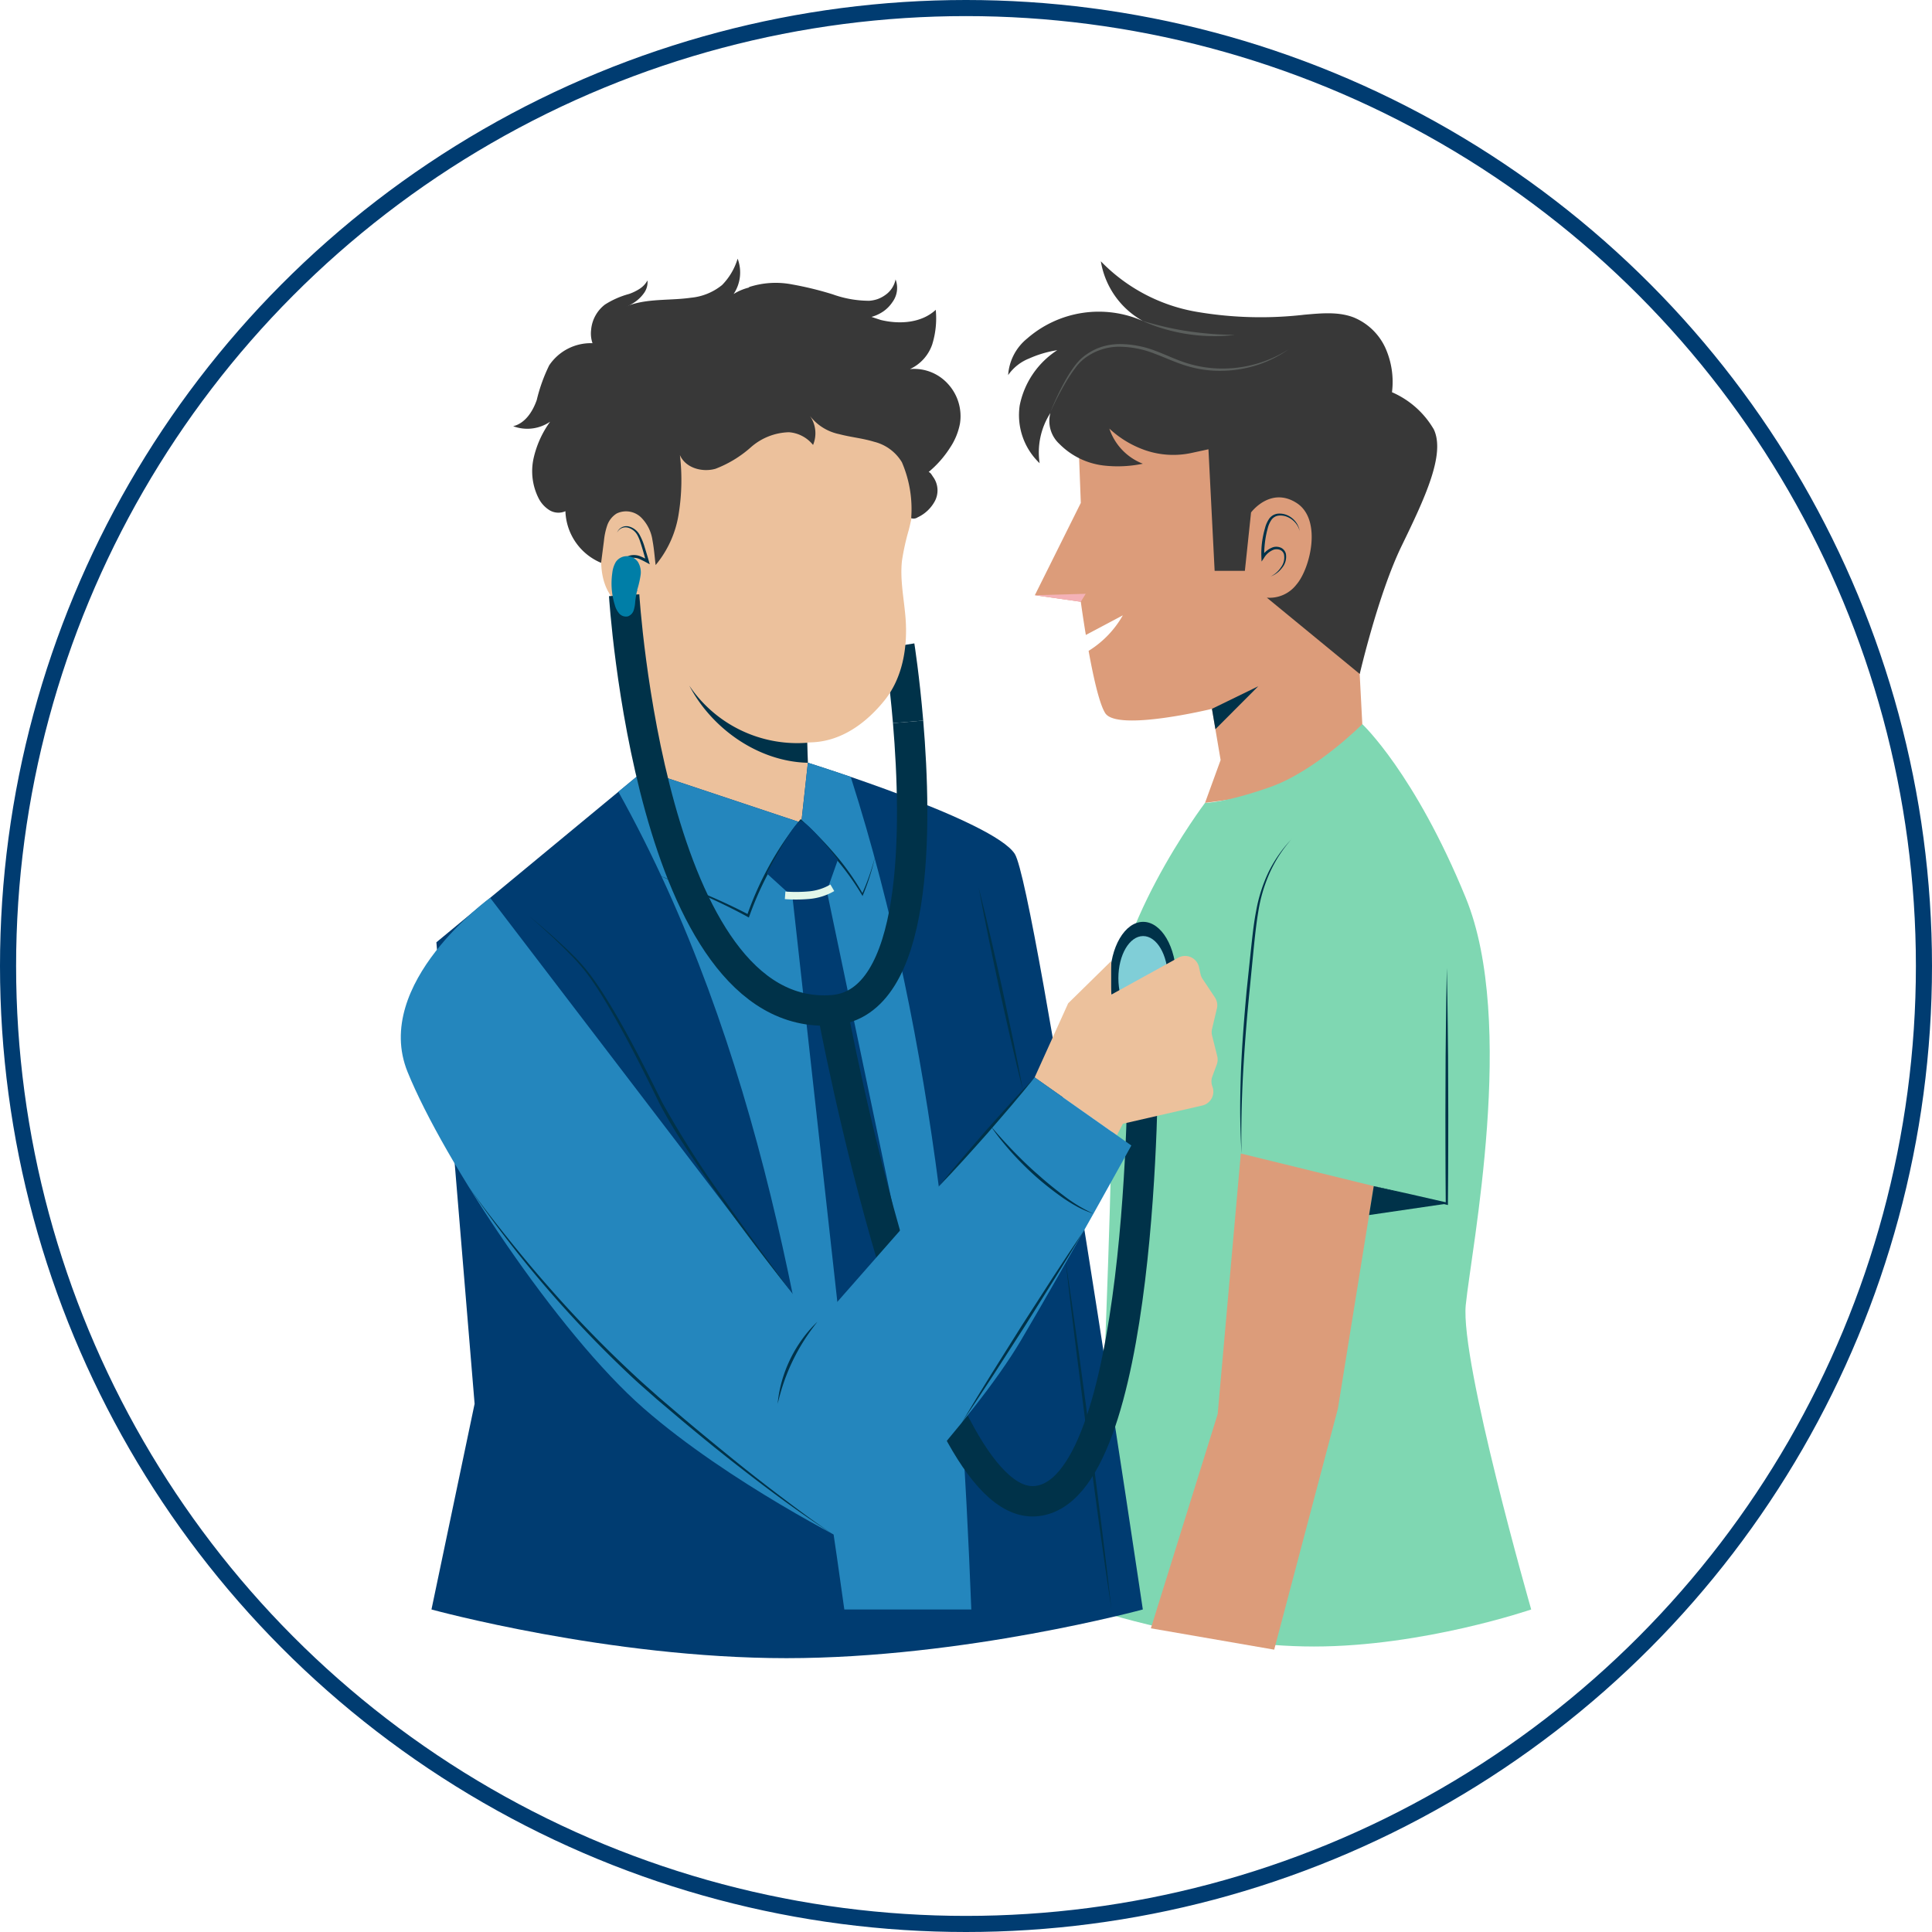
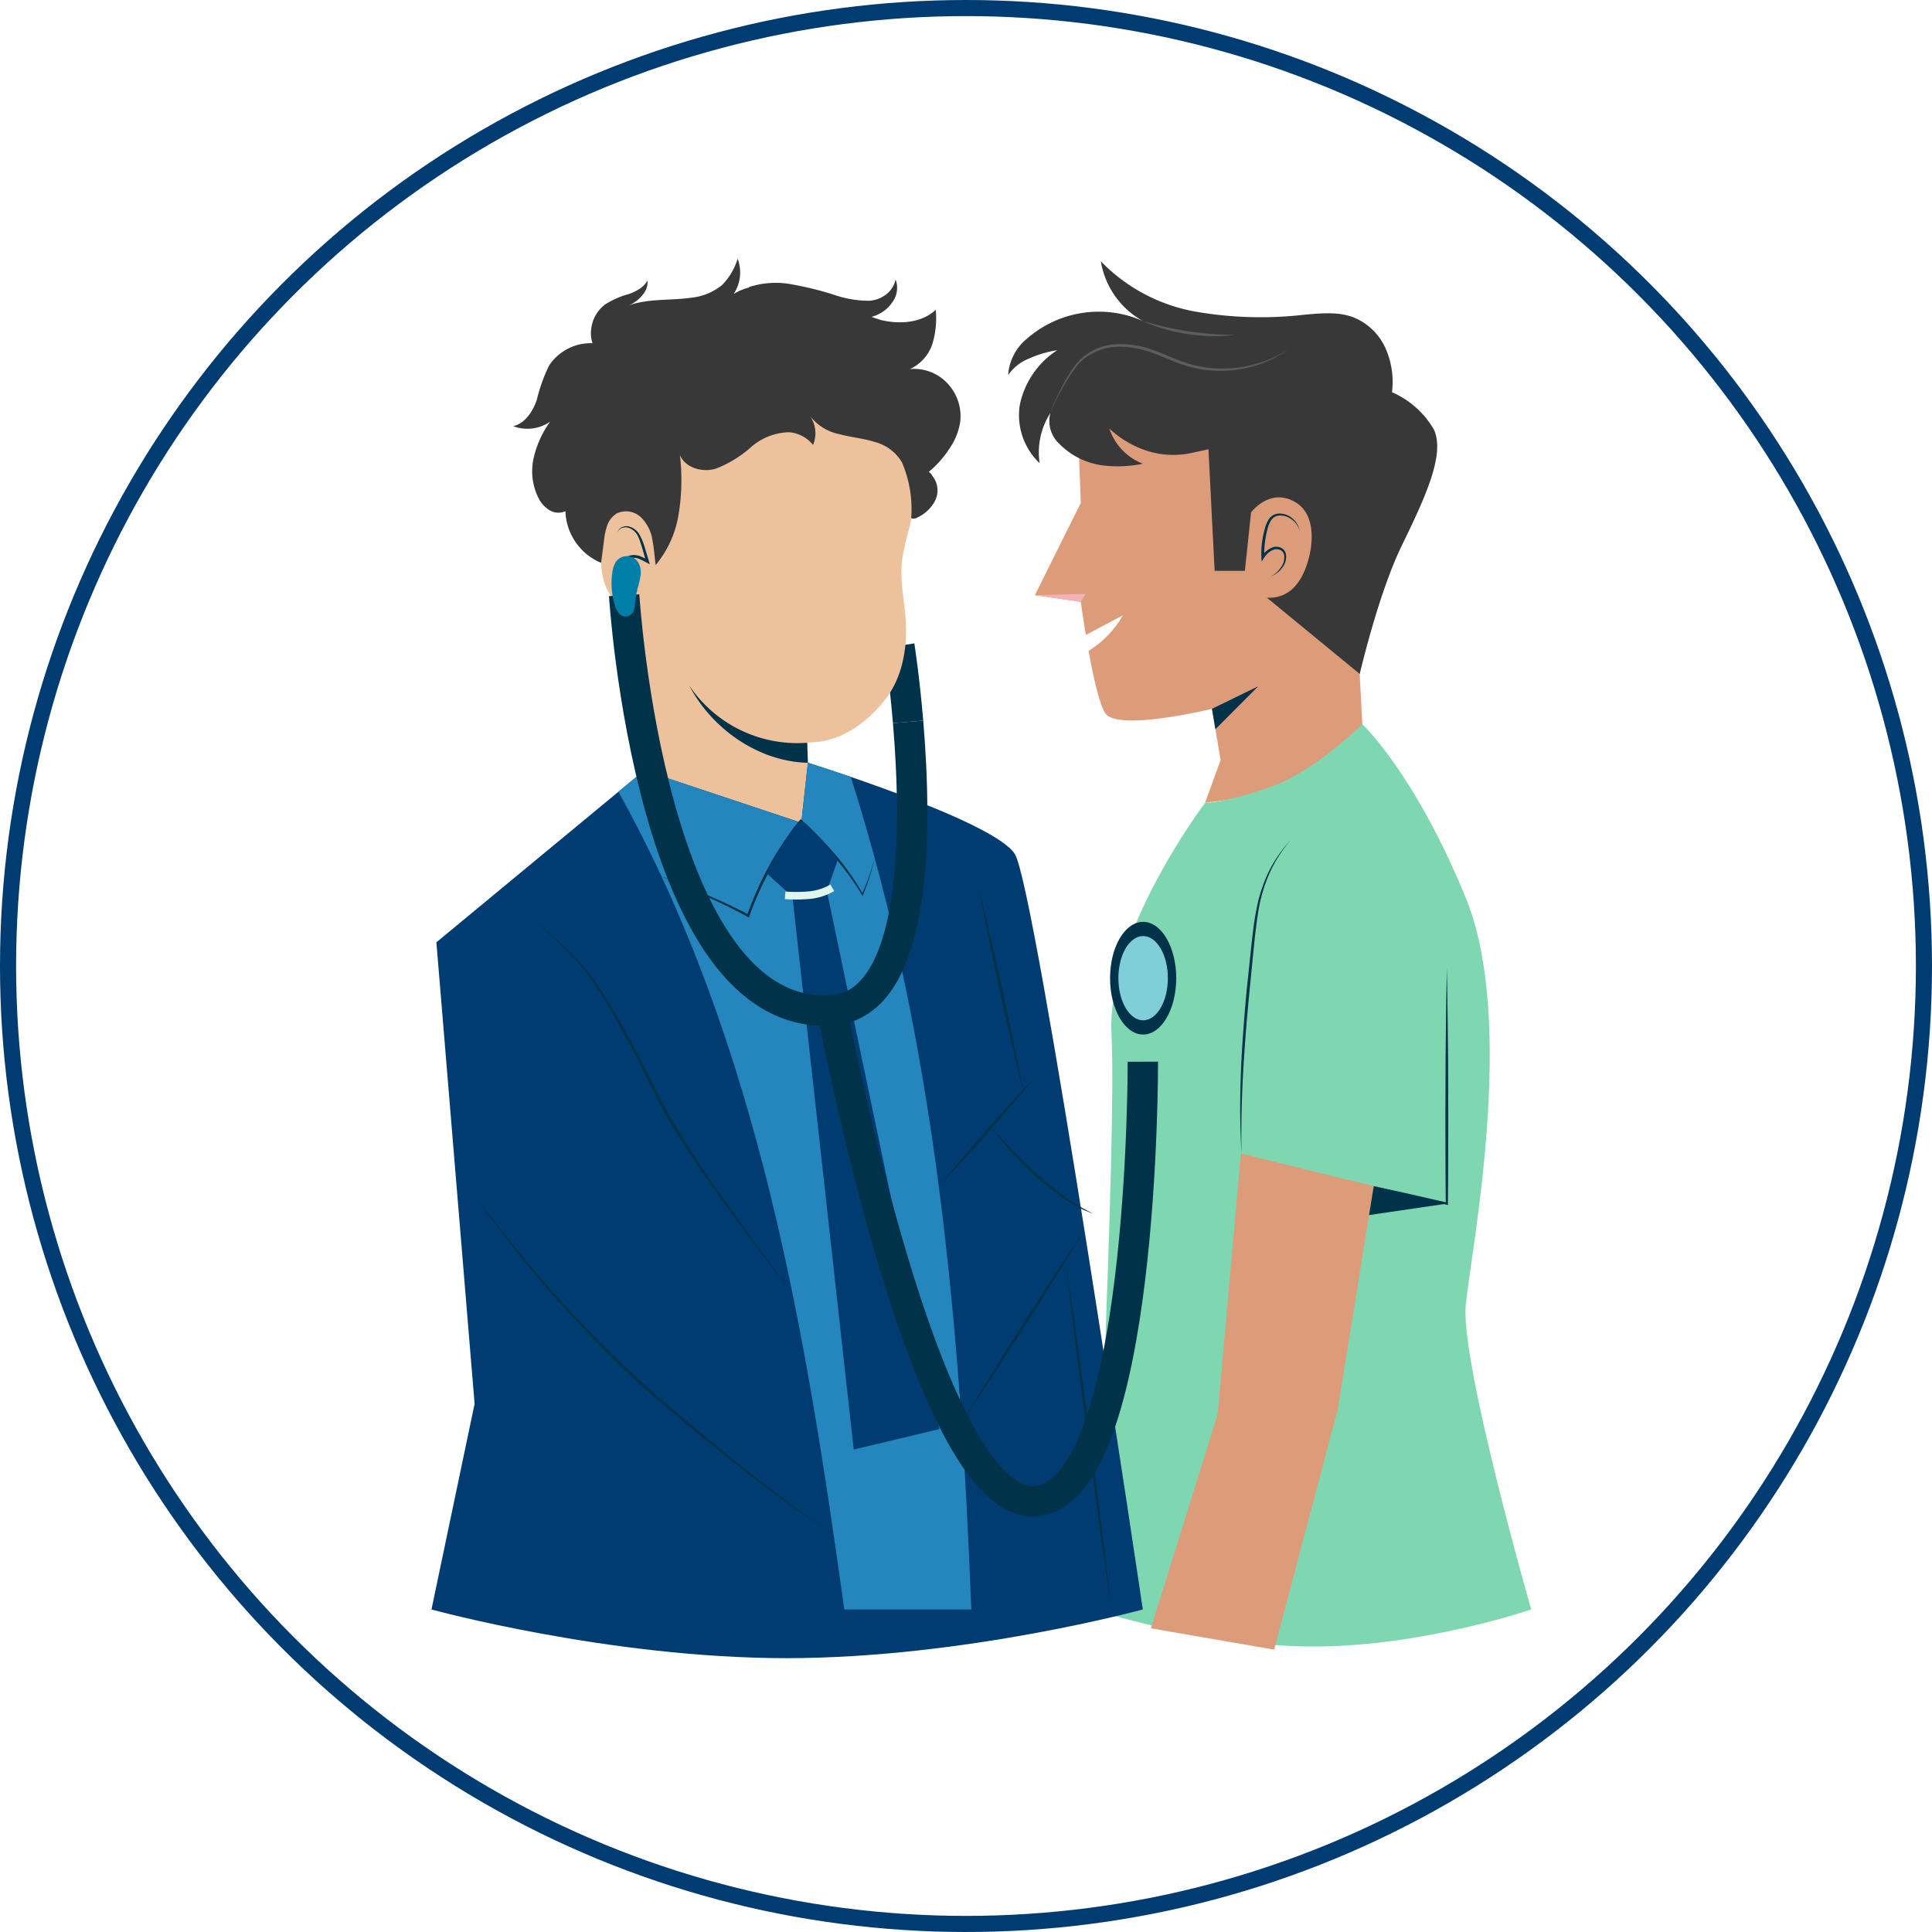
<svg xmlns="http://www.w3.org/2000/svg" width="240" height="240" viewBox="0 0 240 240">
  <defs>
    <clipPath id="clip-path">
      <rect id="Rectangle_5040" data-name="Rectangle 5040" width="29.63" height="11.481" fill="none" />
    </clipPath>
    <clipPath id="clip-path-2">
      <rect id="Rectangle_5041" data-name="Rectangle 5041" width="6.317" height="0.989" fill="none" />
    </clipPath>
  </defs>
  <g id="Group_42780" data-name="Group 42780" transform="translate(-67 -871)">
    <g id="Ellipse_120" data-name="Ellipse 120" transform="translate(67 871)" fill="none" stroke="#003c71" stroke-width="2">
      <circle cx="120" cy="120" r="120" stroke="none" />
      <circle cx="120" cy="120" r="119" fill="none" />
    </g>
    <g id="Group_10716" data-name="Group 10716" transform="translate(116.789 903.133)">
      <path id="Path_15224" data-name="Path 15224" d="M245.2,88.694l-.97-18.595.215-31.4L209.43,42.8l.431,11.31-5.71,11.468,5.71.814s.242,1.8.626,4.122l4.595-2.438a12.37,12.37,0,0,1-4.253,4.414c.571,3.154,1.325,6.58,2.066,7.737,1.491,2.327,13.256-.534,13.256-.534l1.078,6.357-1.938,5.324Z" transform="translate(-125.388 -23.77)" fill="#dc9c7a" />
      <path id="Path_15225" data-name="Path 15225" d="M248.373,21.635a11.109,11.109,0,0,0-5.142-4.526,10.315,10.315,0,0,0-.815-5.492,7.43,7.43,0,0,0-3.952-3.805c-1.918-.734-4.049-.512-6.1-.334A47.218,47.218,0,0,1,218.852,7.1,21.664,21.664,0,0,1,207.064.843,10.42,10.42,0,0,0,212.3,8.268a13.536,13.536,0,0,0-14.4,2.178,6.382,6.382,0,0,0-2.35,4.535,5.735,5.735,0,0,1,2.608-2.064,13.585,13.585,0,0,1,3.492-1.03,10.645,10.645,0,0,0-4.662,6.855,8.229,8.229,0,0,0,2.473,7.184,9.032,9.032,0,0,1,1.336-6.236,3.861,3.861,0,0,0,1.108,3.83,9.245,9.245,0,0,0,5.768,2.72,15.274,15.274,0,0,0,4.609-.25,7.083,7.083,0,0,1-4.16-4.362,12.609,12.609,0,0,0,4.481,2.694,10.744,10.744,0,0,0,5.8.314l2.029-.439L221.2,39.3h3.756l.768-7.255s2.39-3.243,5.633-1.195,1.707,8.194,0,10.157a4.214,4.214,0,0,1-3.67,1.622l11.54,9.478s2.288-9.9,5.19-15.88,5.533-11.523,3.961-14.6" transform="translate(-120.103 -0.518)" fill="#383838" />
      <path id="Path_15226" data-name="Path 15226" d="M256.444,149.877s-5.8,5.831-11.462,7.82-8.078,1.96-8.078,1.96-12.292,16.259-11.62,28.778-2.225,71.42-2.225,71.42,13.784,4.6,27.375,4.6,26.989-4.6,26.989-4.6-8.831-30.793-8.129-37.829,6.333-35.1,0-50.575-12.849-21.573-12.849-21.573" transform="translate(-137.001 -92.053)" fill="#7fd7b2" />
      <path id="Path_15227" data-name="Path 15227" d="M281.857,84.271a2.653,2.653,0,0,0-1.493-1.762,2.175,2.175,0,0,0-1.128-.19,1.258,1.258,0,0,0-.916.55,3.247,3.247,0,0,0-.456,1.061,11.534,11.534,0,0,0-.258,1.173,13.316,13.316,0,0,0-.17,2.392l-.312-.093a2.7,2.7,0,0,1,1.433-1.163,1.437,1.437,0,0,1,.966.075,1.123,1.123,0,0,1,.609.756,2.15,2.15,0,0,1-.475,1.74,3.173,3.173,0,0,1-1.413,1.066,3.291,3.291,0,0,0,1.288-1.154,2.025,2.025,0,0,0,.361-1.588.851.851,0,0,0-.488-.556,1.225,1.225,0,0,0-.767-.034A2.4,2.4,0,0,0,277.4,87.6l-.29.424-.022-.516a10.741,10.741,0,0,1,.172-2.464,11.894,11.894,0,0,1,.284-1.2,3.545,3.545,0,0,1,.524-1.156,1.533,1.533,0,0,1,1.138-.617,2.4,2.4,0,0,1,1.237.266,2.637,2.637,0,0,1,1.41,1.938" transform="translate(-170.181 -50.402)" fill="#003249" />
      <path id="Path_15228" data-name="Path 15228" d="M274.212,292.172,257.7,288.123l-2.875,32.366-8.3,26.615,15.319,2.652,7.912-29.927Z" transform="translate(-153.349 -176.962)" fill="#dc9c7a" />
      <path id="Path_15229" data-name="Path 15229" d="M276.64,186.889a16.528,16.528,0,0,0-2.716,4.2,18.966,18.966,0,0,0-1.412,4.786c-.276,1.647-.442,3.314-.612,4.983l-.491,5.007q-.5,5.006-.785,10.026c-.182,3.347-.267,6.7-.2,10.056q-.14-2.513-.166-5.032c-.006-1.679.032-3.358.09-5.036.128-3.357.4-6.705.7-10.048l.524-5.007c.186-1.666.344-3.342.666-5a19.061,19.061,0,0,1,1.527-4.811,16.611,16.611,0,0,1,2.877-4.124" transform="translate(-165.987 -114.786)" fill="#003249" />
      <path id="Path_15230" data-name="Path 15230" d="M322.352,228.372c.042,2.44.1,4.88.115,7.32l.038,3.66.013,3.66c.007,2.44.023,4.88.007,7.32s-.005,4.88-.037,7.32l0,.175-.167-.042-4.528-1.139-4.519-1.174,4.559,1.006,4.552,1.041-.169.133c-.031-2.44-.023-4.88-.037-7.32s0-4.88.007-7.32l.013-3.66.037-3.66c.017-2.44.073-4.88.115-7.32" transform="translate(-192.409 -140.264)" fill="#003249" />
      <path id="Path_15231" data-name="Path 15231" d="M311.77,302.213l.579-3.595,9.08,2.18Z" transform="translate(-191.487 -183.408)" fill="#003249" />
      <path id="Path_15232" data-name="Path 15232" d="M266.925,137.684l-5.748,2.8.429,2.532Z" transform="translate(-160.412 -84.565)" fill="#003249" />
      <g id="Group_10708" data-name="Group 10708" transform="translate(80.644 7.704)" opacity="0.2">
        <g id="Group_10707" data-name="Group 10707">
          <g id="Group_10706" data-name="Group 10706" clip-path="url(#clip-path)">
            <path id="Path_15233" data-name="Path 15233" d="M238.651,19.968c.942.276,1.882.538,2.831.757s1.9.407,2.867.549,1.929.253,2.9.332,1.947.105,2.928.124a19.3,19.3,0,0,1-2.941.155,22.107,22.107,0,0,1-2.941-.252,22.068,22.068,0,0,1-2.882-.639,19.306,19.306,0,0,1-2.761-1.026" transform="translate(-227.221 -19.968)" fill="#e1f6ea" />
            <path id="Path_15234" data-name="Path 15234" d="M238.656,28.162a14.388,14.388,0,0,1-3.9,1.947,15.1,15.1,0,0,1-4.316.711,14.071,14.071,0,0,1-4.347-.584c-1.415-.41-2.731-1.051-4.083-1.547a12.189,12.189,0,0,0-4.188-.856,7.045,7.045,0,0,0-4.046,1.131,5.625,5.625,0,0,0-1.556,1.448,17.989,17.989,0,0,0-1.206,1.8,38.575,38.575,0,0,0-1.992,3.867,34.22,34.22,0,0,1,1.848-3.951,16.56,16.56,0,0,1,1.176-1.848,7.78,7.78,0,0,1,.716-.842,5.624,5.624,0,0,1,.867-.7,6.968,6.968,0,0,1,2-.952,7.6,7.6,0,0,1,2.2-.285,12.421,12.421,0,0,1,4.312.846c1.37.515,2.674,1.162,4.051,1.571a14.683,14.683,0,0,0,4.249.622,15.265,15.265,0,0,0,8.214-2.38" transform="translate(-209.026 -24.595)" fill="#e1f6ea" />
          </g>
        </g>
      </g>
      <g id="Group_10711" data-name="Group 10711" transform="translate(78.763 41.631)" style="mix-blend-mode: multiply;isolation: isolate">
        <g id="Group_10710" data-name="Group 10710">
          <g id="Group_10709" data-name="Group 10709" clip-path="url(#clip-path-2)">
            <path id="Path_15235" data-name="Path 15235" d="M204.151,108.082l6.317-.175-.607.989Z" transform="translate(-204.151 -107.906)" fill="#f4b1b6" />
          </g>
        </g>
      </g>
      <path id="Path_15236" data-name="Path 15236" d="M236.589,220.531c0,3.865-1.84,7-4.111,7s-4.11-3.134-4.11-7,1.84-7,4.11-7,4.111,3.134,4.111,7" transform="translate(-140.262 -131.149)" fill="#003249" />
      <path id="Path_15237" data-name="Path 15237" d="M237.2,223.342c0,2.89-1.376,5.233-3.074,5.233s-3.074-2.343-3.074-5.233,1.376-5.233,3.074-5.233,3.074,2.343,3.074,5.233" transform="translate(-141.912 -133.961)" fill="#80ced7" />
      <path id="Path_15238" data-name="Path 15238" d="M161.608,134.088c-.467-5.533-1.088-9.452-1.088-9.452" transform="translate(-98.59 -76.55)" fill="none" stroke="#003249" stroke-miterlimit="10" stroke-width="3.773" />
      <path id="Path_15239" data-name="Path 15239" d="M103.817,40.013a40.356,40.356,0,0,1-1.094,12.934,29.279,29.279,0,0,0-.846,3.818c-.269,2.371.256,4.751.441,7.13.282,3.622-.36,7.471-2.656,10.287-4.809,5.9-9.423,5.006-9.56,5.208,0,0,.109,3.748.215,5.288.111,1.625.156,3.453-.949,4.649a5.411,5.411,0,0,1-3.6,1.354,24.262,24.262,0,0,1-11.253-1.7c-1.674-.684-3.379-1.67-4.118-3.32a8.37,8.37,0,0,1-.542-2.83l-1.508-20.38a3.135,3.135,0,0,1-2.837-1.617c-1.245-2.044-1.11-4.621-.781-6.992.814-5.862,2.692-11.806,6.754-16.109,5.46-5.784,14.362-7.664,22.022-5.519a16.782,16.782,0,0,1,4.362,1.837,25.327,25.327,0,0,1,5.95,5.965" transform="translate(-39.617 -19.255)" fill="#ecc19c" />
      <path id="Path_15240" data-name="Path 15240" d="M85.62,32.234a.884.884,0,0,0,.8-.1,4.637,4.637,0,0,0,2.17-2.073,2.856,2.856,0,0,0-.208-2.9c-.194-.252-.3-.546-.59-.666a13,13,0,0,0,2.657-3.017,8.075,8.075,0,0,0,1.233-3.009,5.931,5.931,0,0,0-1.517-4.937,5.666,5.666,0,0,0-4.7-1.816,5.243,5.243,0,0,0,2.759-3.039,10.923,10.923,0,0,0,.448-4.324c-1.762,1.639-4.471,1.83-6.811,1.267a56.68,56.68,0,0,1-6.72-2.617,24.011,24.011,0,0,0-7-1.519,6.623,6.623,0,0,0-4.581.907A4.823,4.823,0,0,0,64.06,0a7.9,7.9,0,0,1-1.933,3.274A7.184,7.184,0,0,1,58.26,4.852c-2.375.34-4.834.117-7.143.769-2.39.674-4.794,2.408-4.987,4.884a6.222,6.222,0,0,0-5.477,2.745,20.542,20.542,0,0,0-1.545,4.3c-.5,1.441-1.448,2.908-2.933,3.261a5.017,5.017,0,0,0,4.592-.559A12.392,12.392,0,0,0,38.713,24.8,7.451,7.451,0,0,0,39.3,29.69a3.76,3.76,0,0,0,1.366,1.541,2.137,2.137,0,0,0,2,.139A7.215,7.215,0,0,0,47.1,37.786q.177-1.366.353-2.731a8.471,8.471,0,0,1,.4-1.9,2.843,2.843,0,0,1,1.182-1.5,2.684,2.684,0,0,1,3.01.468,5,5,0,0,1,1.436,2.853c.2,1.066.262,2.009.393,3.085a13.04,13.04,0,0,0,2.879-6.463,26.443,26.443,0,0,0,.138-7.2c.684,1.59,2.743,2.174,4.41,1.706a14.285,14.285,0,0,0,4.409-2.68,7.428,7.428,0,0,1,4.727-1.863,4.23,4.23,0,0,1,2.992,1.581,3.76,3.76,0,0,0-.4-3.628A6.146,6.146,0,0,0,76.689,21.8c1.423.378,2.906.51,4.313.942a5.583,5.583,0,0,1,3.463,2.546,14.684,14.684,0,0,1,1.155,6.943" transform="translate(-22.218)" fill="#383838" />
      <path id="Path_15241" data-name="Path 15241" d="M107.533,144.557a16.172,16.172,0,0,1-14.651-7.1c2.838,5.409,8.627,9.446,14.734,9.587Z" transform="translate(-57.047 -84.422)" fill="#003249" />
      <path id="Path_15242" data-name="Path 15242" d="M36.308,163.257l19.513,6.5.818-7.454s23.092,7.193,25.707,11.333,15.9,93.85,15.9,93.85-22.175,6.049-44.266,6.049-44.1-6.049-44.1-6.049l5.358-25.548-4.747-57.33Z" transform="translate(-6.07 -99.685)" fill="#003c71" />
      <path id="Path_15243" data-name="Path 15243" d="M98.922,164.058C95.8,162.988,93.6,162.3,93.6,162.3l-.818,7.455-19.513-6.5-3.208,2.654c8.722,15.657,14.654,32.768,18.916,50.186,4.138,16.908,6.745,34.146,9.149,51.391H113.9c-1.352-34.953-4.357-70.16-14.978-103.427" transform="translate(-43.03 -99.684)" fill="#2486bd" />
      <path id="Path_15244" data-name="Path 15244" d="M82.911,187.4c1.894.77,3.8,1.513,5.682,2.314s3.745,1.655,5.56,2.61l-.218.085A40.42,40.42,0,0,1,96.7,186.22a38.484,38.484,0,0,1,3.779-5.624l.113-.141.132.121a46.341,46.341,0,0,1,4.182,4.3,31.517,31.517,0,0,1,3.438,4.908l-.149.008a27.777,27.777,0,0,0,1.644-4.7,27.868,27.868,0,0,1-1.492,4.765l-.063.153-.085-.144a32.153,32.153,0,0,0-3.51-4.805,50.345,50.345,0,0,0-4.192-4.233l.245-.02A42.286,42.286,0,0,0,97,186.389a40.151,40.151,0,0,0-2.779,6.118l-.061.171-.157-.086c-1.787-.981-3.63-1.863-5.493-2.7s-3.735-1.663-5.6-2.492" transform="translate(-50.923 -110.834)" fill="#003249" />
      <path id="Path_15245" data-name="Path 15245" d="M117.809,187.582l3.2,2.909,7.61,68.669,10.647-2.541-13.986-66.858,1.379-3.885s-3.754-4.783-4.612-4.783-4.235,6.49-4.235,6.49" transform="translate(-72.357 -111.225)" fill="#003c71" />
      <path id="Path_15246" data-name="Path 15246" d="M123.742,203.5a18.666,18.666,0,0,0,3.014-.025,6.868,6.868,0,0,0,2.85-.913" transform="translate(-76.001 -124.411)" fill="none" stroke="#e1f6ea" stroke-miterlimit="10" stroke-width="0.943" />
      <path id="Path_15247" data-name="Path 15247" d="M186.088,202.561c.532,2.084,1.024,4.176,1.511,6.27s.943,4.194,1.417,6.29c.444,2.1.9,4.2,1.334,6.308s.854,4.213,1.238,6.329c-.532-2.084-1.025-4.176-1.512-6.269s-.944-4.194-1.416-6.291c-.443-2.1-.9-4.2-1.334-6.308s-.854-4.213-1.239-6.329" transform="translate(-114.294 -124.411)" fill="#003249" />
      <path id="Path_15248" data-name="Path 15248" d="M214,322.308l.8,5.42.765,5.425,1.472,10.857,1.389,10.868.664,5.438.627,5.443-.8-5.42-.766-5.425-1.471-10.857-1.388-10.869-.665-5.438Z" transform="translate(-131.436 -197.959)" fill="#003249" />
      <path id="Path_15249" data-name="Path 15249" d="M71.915,108.36s3.263,53.205,25.859,51.556c10.758-.785,10.514-22.785,9.414-35.825" transform="translate(-44.17 -66.554)" fill="none" stroke="#003249" stroke-miterlimit="10" stroke-width="3.773" />
      <path id="Path_15250" data-name="Path 15250" d="M138.94,241.991s11.477,61.777,25.134,60.993,13.442-54.6,13.442-54.6" transform="translate(-85.336 -148.629)" fill="none" stroke="#003249" stroke-miterlimit="10" stroke-width="3.773" />
-       <path id="Path_15251" data-name="Path 15251" d="M204.086,239.6l4.165-9.206,5.343-5.246v4.177l8.326-4.591a1.768,1.768,0,0,1,2.58,1.165l.193.869a1.771,1.771,0,0,0,.255.6l1.527,2.291a1.768,1.768,0,0,1,.25,1.389l-.6,2.524a1.767,1.767,0,0,0,.005.836l.637,2.549a1.766,1.766,0,0,1-.057,1.043l-.55,1.484a1.768,1.768,0,0,0,.008,1.249,1.768,1.768,0,0,1-1.255,2.358l-9.864,2.264-.748,1.441Z" transform="translate(-125.348 -137.894)" fill="#ecc19c" />
-       <path id="Path_15252" data-name="Path 15252" d="M11.1,205.794S-3.62,216.427.842,227.426s18.675,32.487,29.335,41.793,26,16.92,26,16.92,14.776-15.059,20.867-25.38,13.705-24.2,13.705-24.2L78.738,228.1,51.665,258.9Z" transform="translate(0 -126.397)" fill="#2486bd" />
      <path id="Path_15253" data-name="Path 15253" d="M185.128,263.617c-.936,1.178-1.9,2.33-2.872,3.478s-1.965,2.276-2.946,3.415c-1,1.119-1.994,2.249-3.009,3.359s-2.033,2.215-3.082,3.294c.936-1.179,1.9-2.331,2.872-3.479s1.964-2.276,2.946-3.414c1-1.119,1.994-2.25,3.009-3.359s2.033-2.215,3.082-3.294" transform="translate(-106.39 -161.911)" fill="#003249" />
      <path id="Path_15254" data-name="Path 15254" d="M195.83,312.689c-1.208,2.039-2.45,4.057-3.7,6.071l-3.778,6.019-3.849,5.974c-1.3,1.983-2.6,3.963-3.932,5.921,1.207-2.039,2.449-4.057,3.7-6.071l3.779-6.019,3.85-5.973c1.3-1.983,2.6-3.963,3.932-5.922" transform="translate(-110.907 -192.051)" fill="#003249" />
-       <path id="Path_15255" data-name="Path 15255" d="M126.269,342.352c-.591.753-1.152,1.522-1.66,2.323a24.774,24.774,0,0,0-2.47,5.1c-.314.9-.568,1.813-.793,2.743a14.676,14.676,0,0,1,.526-2.828,16.651,16.651,0,0,1,2.506-5.176,14.738,14.738,0,0,1,1.891-2.167" transform="translate(-74.53 -210.269)" fill="#003249" />
      <path id="Path_15256" data-name="Path 15256" d="M73.964,258.51q-2.235-2.823-4.412-5.691t-4.273-5.8c-1.408-1.945-2.765-3.928-4.1-5.926s-2.608-4.039-3.729-6.177c-2.116-4.312-4.257-8.6-6.729-12.712-.618-1.025-1.259-2.038-1.957-3.008a22.789,22.789,0,0,0-2.319-2.728c-1.666-1.721-3.441-3.341-5.257-4.909,1.855,1.523,3.669,3.1,5.384,4.784a22.684,22.684,0,0,1,2.379,2.718c.717.969,1.375,1.977,2.01,3,2.529,4.091,4.677,8.4,6.813,12.693a120.611,120.611,0,0,0,7.73,12.108q2.065,2.947,4.188,5.853t4.27,5.8" transform="translate(-25.299 -129.938)" fill="#003249" />
      <path id="Path_15257" data-name="Path 15257" d="M21.8,298.728c1.51,2.139,3.109,4.213,4.745,6.255s3.3,4.059,5.034,6.022A147.355,147.355,0,0,0,42.5,322.268c.953.9,1.945,1.746,2.916,2.622L48.4,327.44c2,1.69,4.022,3.349,6.052,5s4.093,3.263,6.181,4.842,4.185,3.146,6.366,4.6c-4.416-2.819-8.6-5.984-12.721-9.219-2.06-1.618-4.08-3.287-6.091-4.965l-3-2.541c-.977-.874-1.978-1.723-2.936-2.618A143.649,143.649,0,0,1,21.8,298.728" transform="translate(-13.391 -183.476)" fill="#003249" />
      <path id="Path_15258" data-name="Path 15258" d="M189.943,279.289c.921,1.073,1.858,2.127,2.84,3.136s1.99,1.993,3.056,2.912c1.044.943,2.145,1.822,3.269,2.668a18.454,18.454,0,0,0,3.611,2.168,12.2,12.2,0,0,1-1.957-.828,20.571,20.571,0,0,1-1.817-1.112,38.855,38.855,0,0,1-3.347-2.624,39.6,39.6,0,0,1-3.018-2.994c-.473-.528-.929-1.071-1.375-1.62s-.863-1.122-1.262-1.706" transform="translate(-116.661 -171.537)" fill="#003249" />
      <path id="Path_15259" data-name="Path 15259" d="M69.637,86.938a1.229,1.229,0,0,1,1.419-.775,2.116,2.116,0,0,1,1.385,1.056,7.779,7.779,0,0,1,.647,1.609c.174.545.337,1.091.493,1.64l.114.4-.371-.2c-.291-.159-.593-.312-.89-.444a1.8,1.8,0,0,0-.905-.151,1.434,1.434,0,0,0-1.252,1.162,2.194,2.194,0,0,0,.451,1.805,3.475,3.475,0,0,0,1.579,1.187,3.338,3.338,0,0,1-1.727-1.07,2.435,2.435,0,0,1-.594-1.985,1.9,1.9,0,0,1,.508-.965,1.63,1.63,0,0,1,1-.472,2.155,2.155,0,0,1,1.079.159,8.293,8.293,0,0,1,.924.468l-.257.2c-.145-.547-.3-1.095-.461-1.637-.082-.271-.166-.541-.257-.807a4.457,4.457,0,0,0-.309-.767,1.947,1.947,0,0,0-1.192-1.026,1.171,1.171,0,0,0-1.385.615" transform="translate(-42.77 -52.905)" fill="#003249" />
      <path id="Path_15260" data-name="Path 15260" d="M68.385,96.506a3.365,3.365,0,0,0-.435,1.331,9.024,9.024,0,0,0,.306,4.01,2.655,2.655,0,0,0,.545,1.059,1.119,1.119,0,0,0,1.083.359,1.174,1.174,0,0,0,.718-.747,4.29,4.29,0,0,0,.189-1.054,12.087,12.087,0,0,1,.29-1.626,12.3,12.3,0,0,0,.38-1.689,2.47,2.47,0,0,0-.342-1.662,1.672,1.672,0,0,0-2.734.018" transform="translate(-41.673 -58.832)" fill="#007ea7" />
      <path id="Path_15261" data-name="Path 15261" d="M68.253,7a2.329,2.329,0,0,1-.469,1.62,4.541,4.541,0,0,1-1.269,1.178c-.954.6-1.921.956-2.595,1.475a4.3,4.3,0,0,0-1.443,2.1,5.269,5.269,0,0,0-.114,2.9,3.723,3.723,0,0,1-1.111-3.135A4.43,4.43,0,0,1,62.968,10a10.8,10.8,0,0,1,2.988-1.317,6.033,6.033,0,0,0,1.278-.614A2.9,2.9,0,0,0,68.253,7" transform="translate(-37.61 -4.297)" fill="#383838" />
      <path id="Path_15262" data-name="Path 15262" d="M111.968,7.659a10.7,10.7,0,0,1,5.384-.353,41.484,41.484,0,0,1,5.067,1.236,13.452,13.452,0,0,0,4.541.8,4.1,4.1,0,0,0,1.012-.2,3.891,3.891,0,0,0,.96-.5,3.1,3.1,0,0,0,1.3-1.951,2.965,2.965,0,0,1-.373,2.792A4.391,4.391,0,0,1,128.8,10.6a4.832,4.832,0,0,1-1.408.7,7.382,7.382,0,0,1-2.972.248,13.487,13.487,0,0,1-1.39-.225c-.446-.1-.88-.213-1.309-.335-1.716-.493-3.3-1.15-4.873-1.754a35.123,35.123,0,0,0-4.877-1.578" transform="translate(-68.77 -4.112)" fill="#383838" />
    </g>
  </g>
</svg>